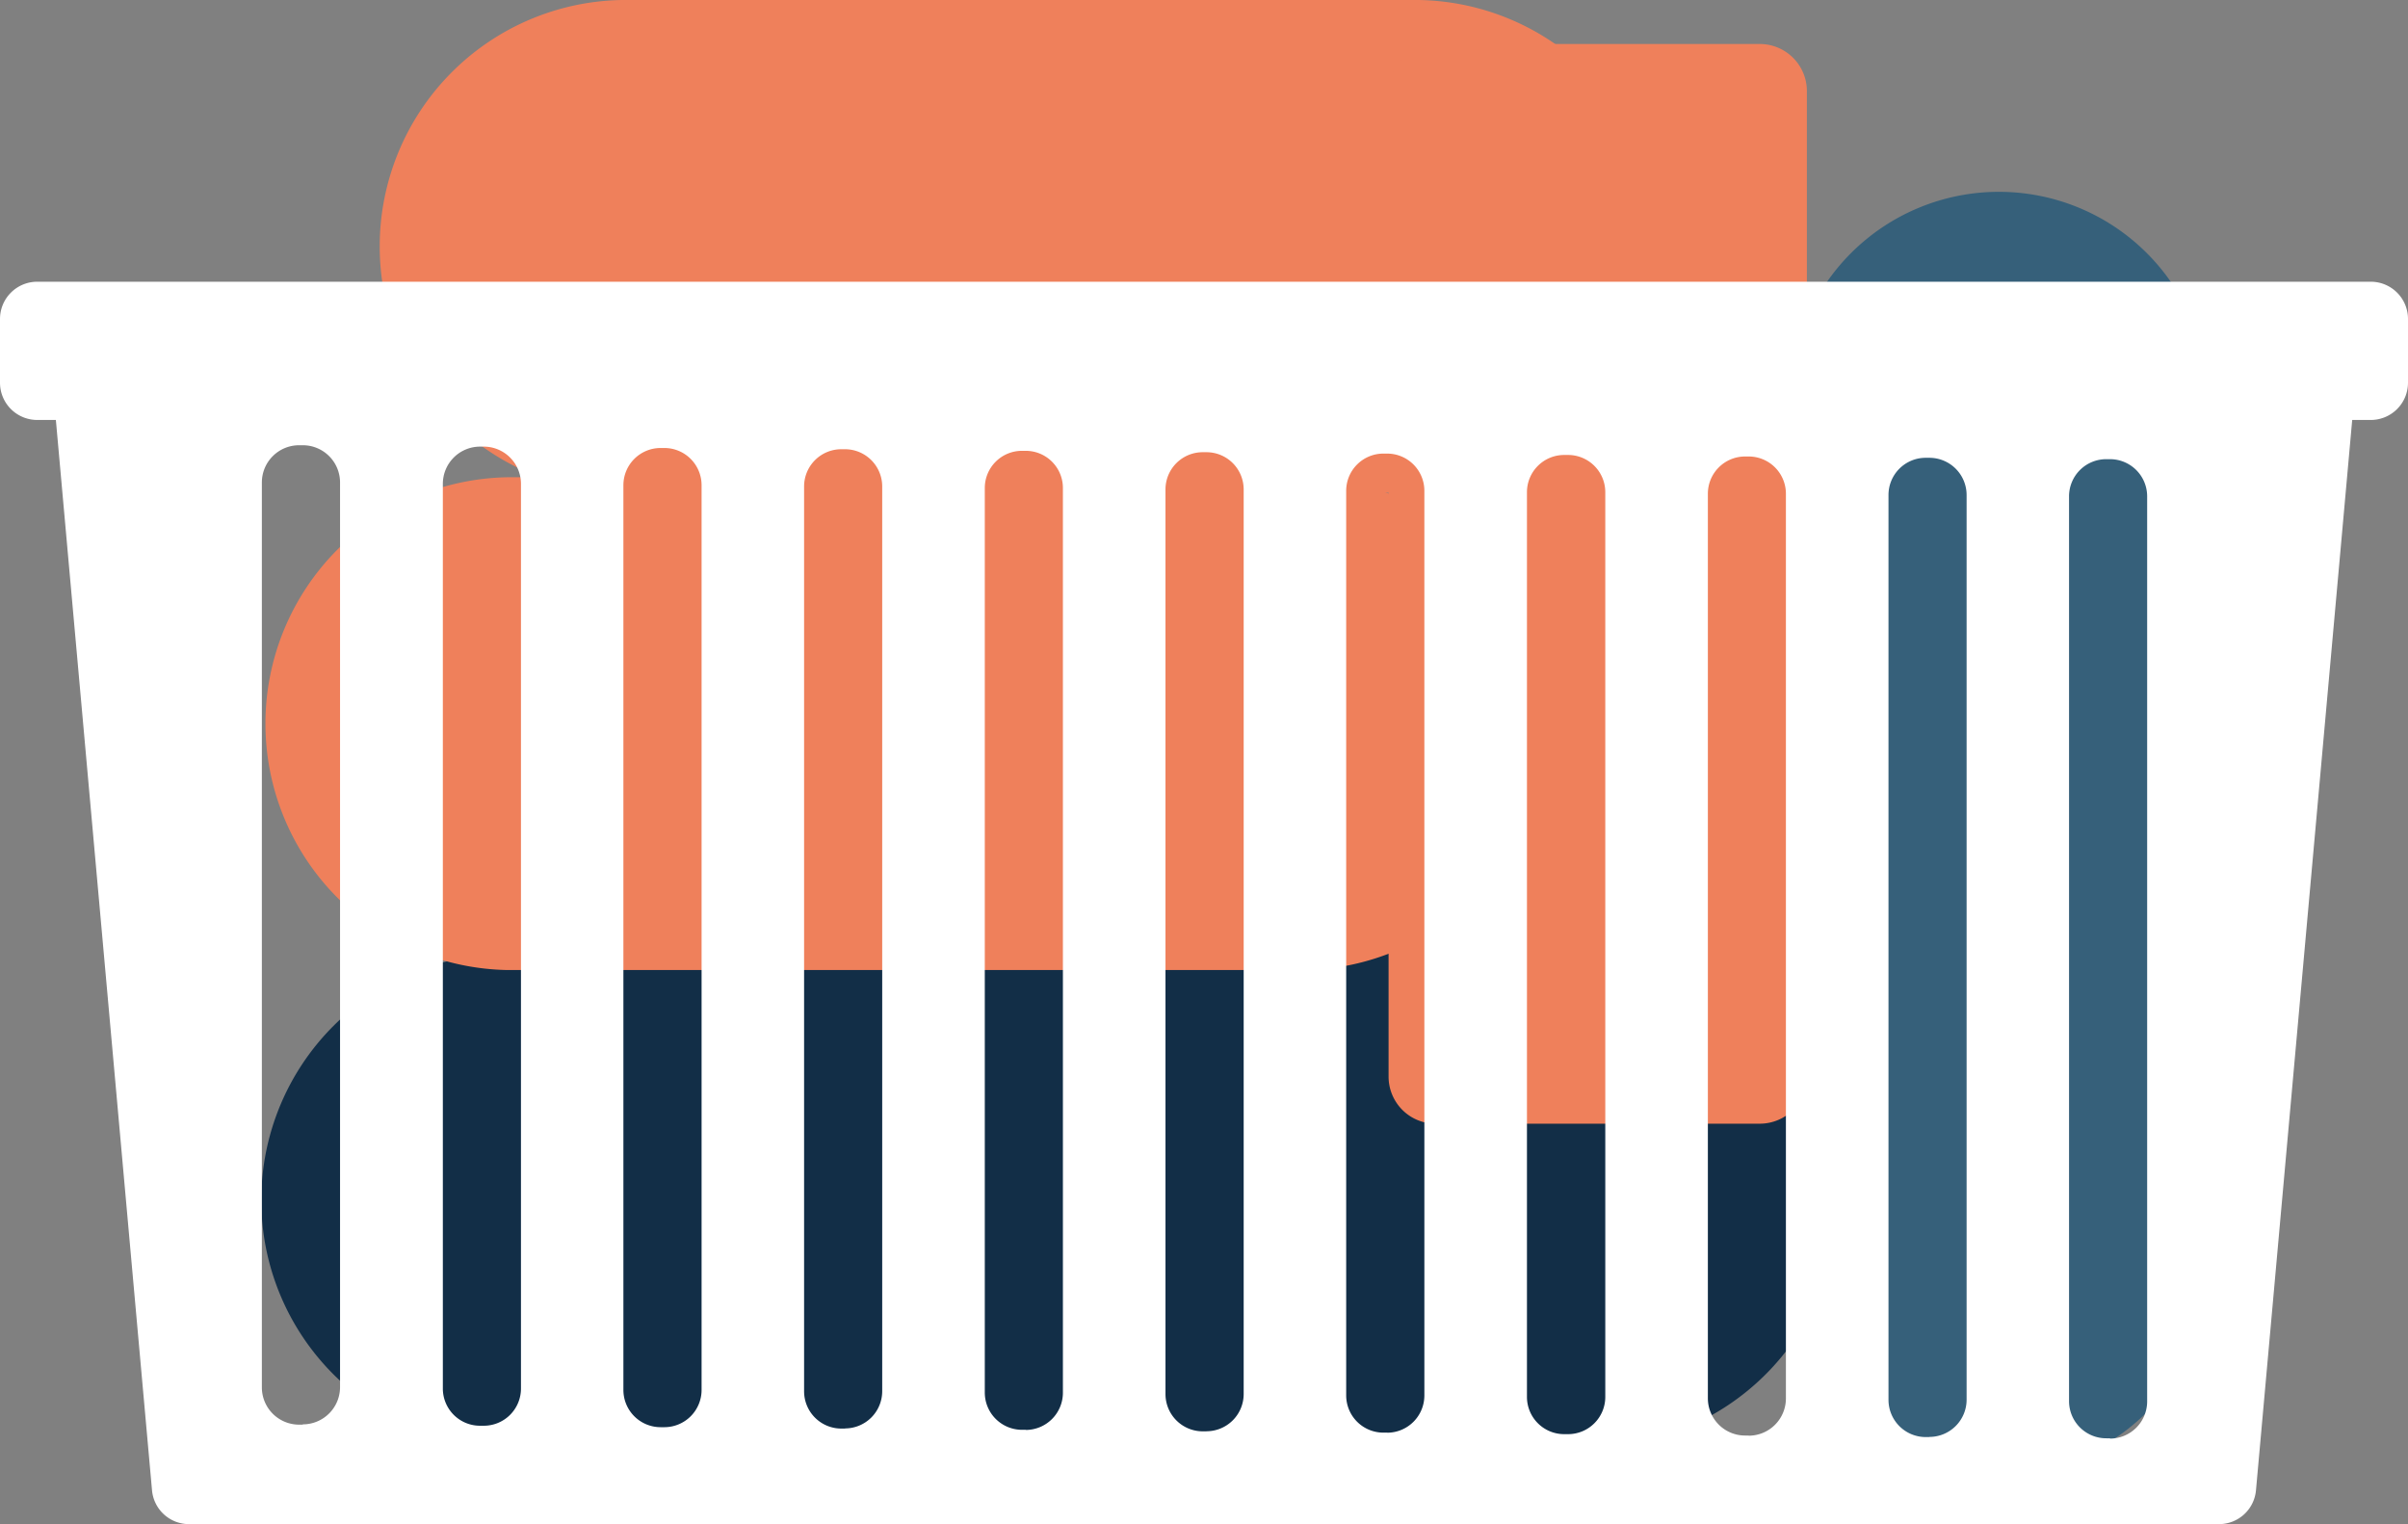
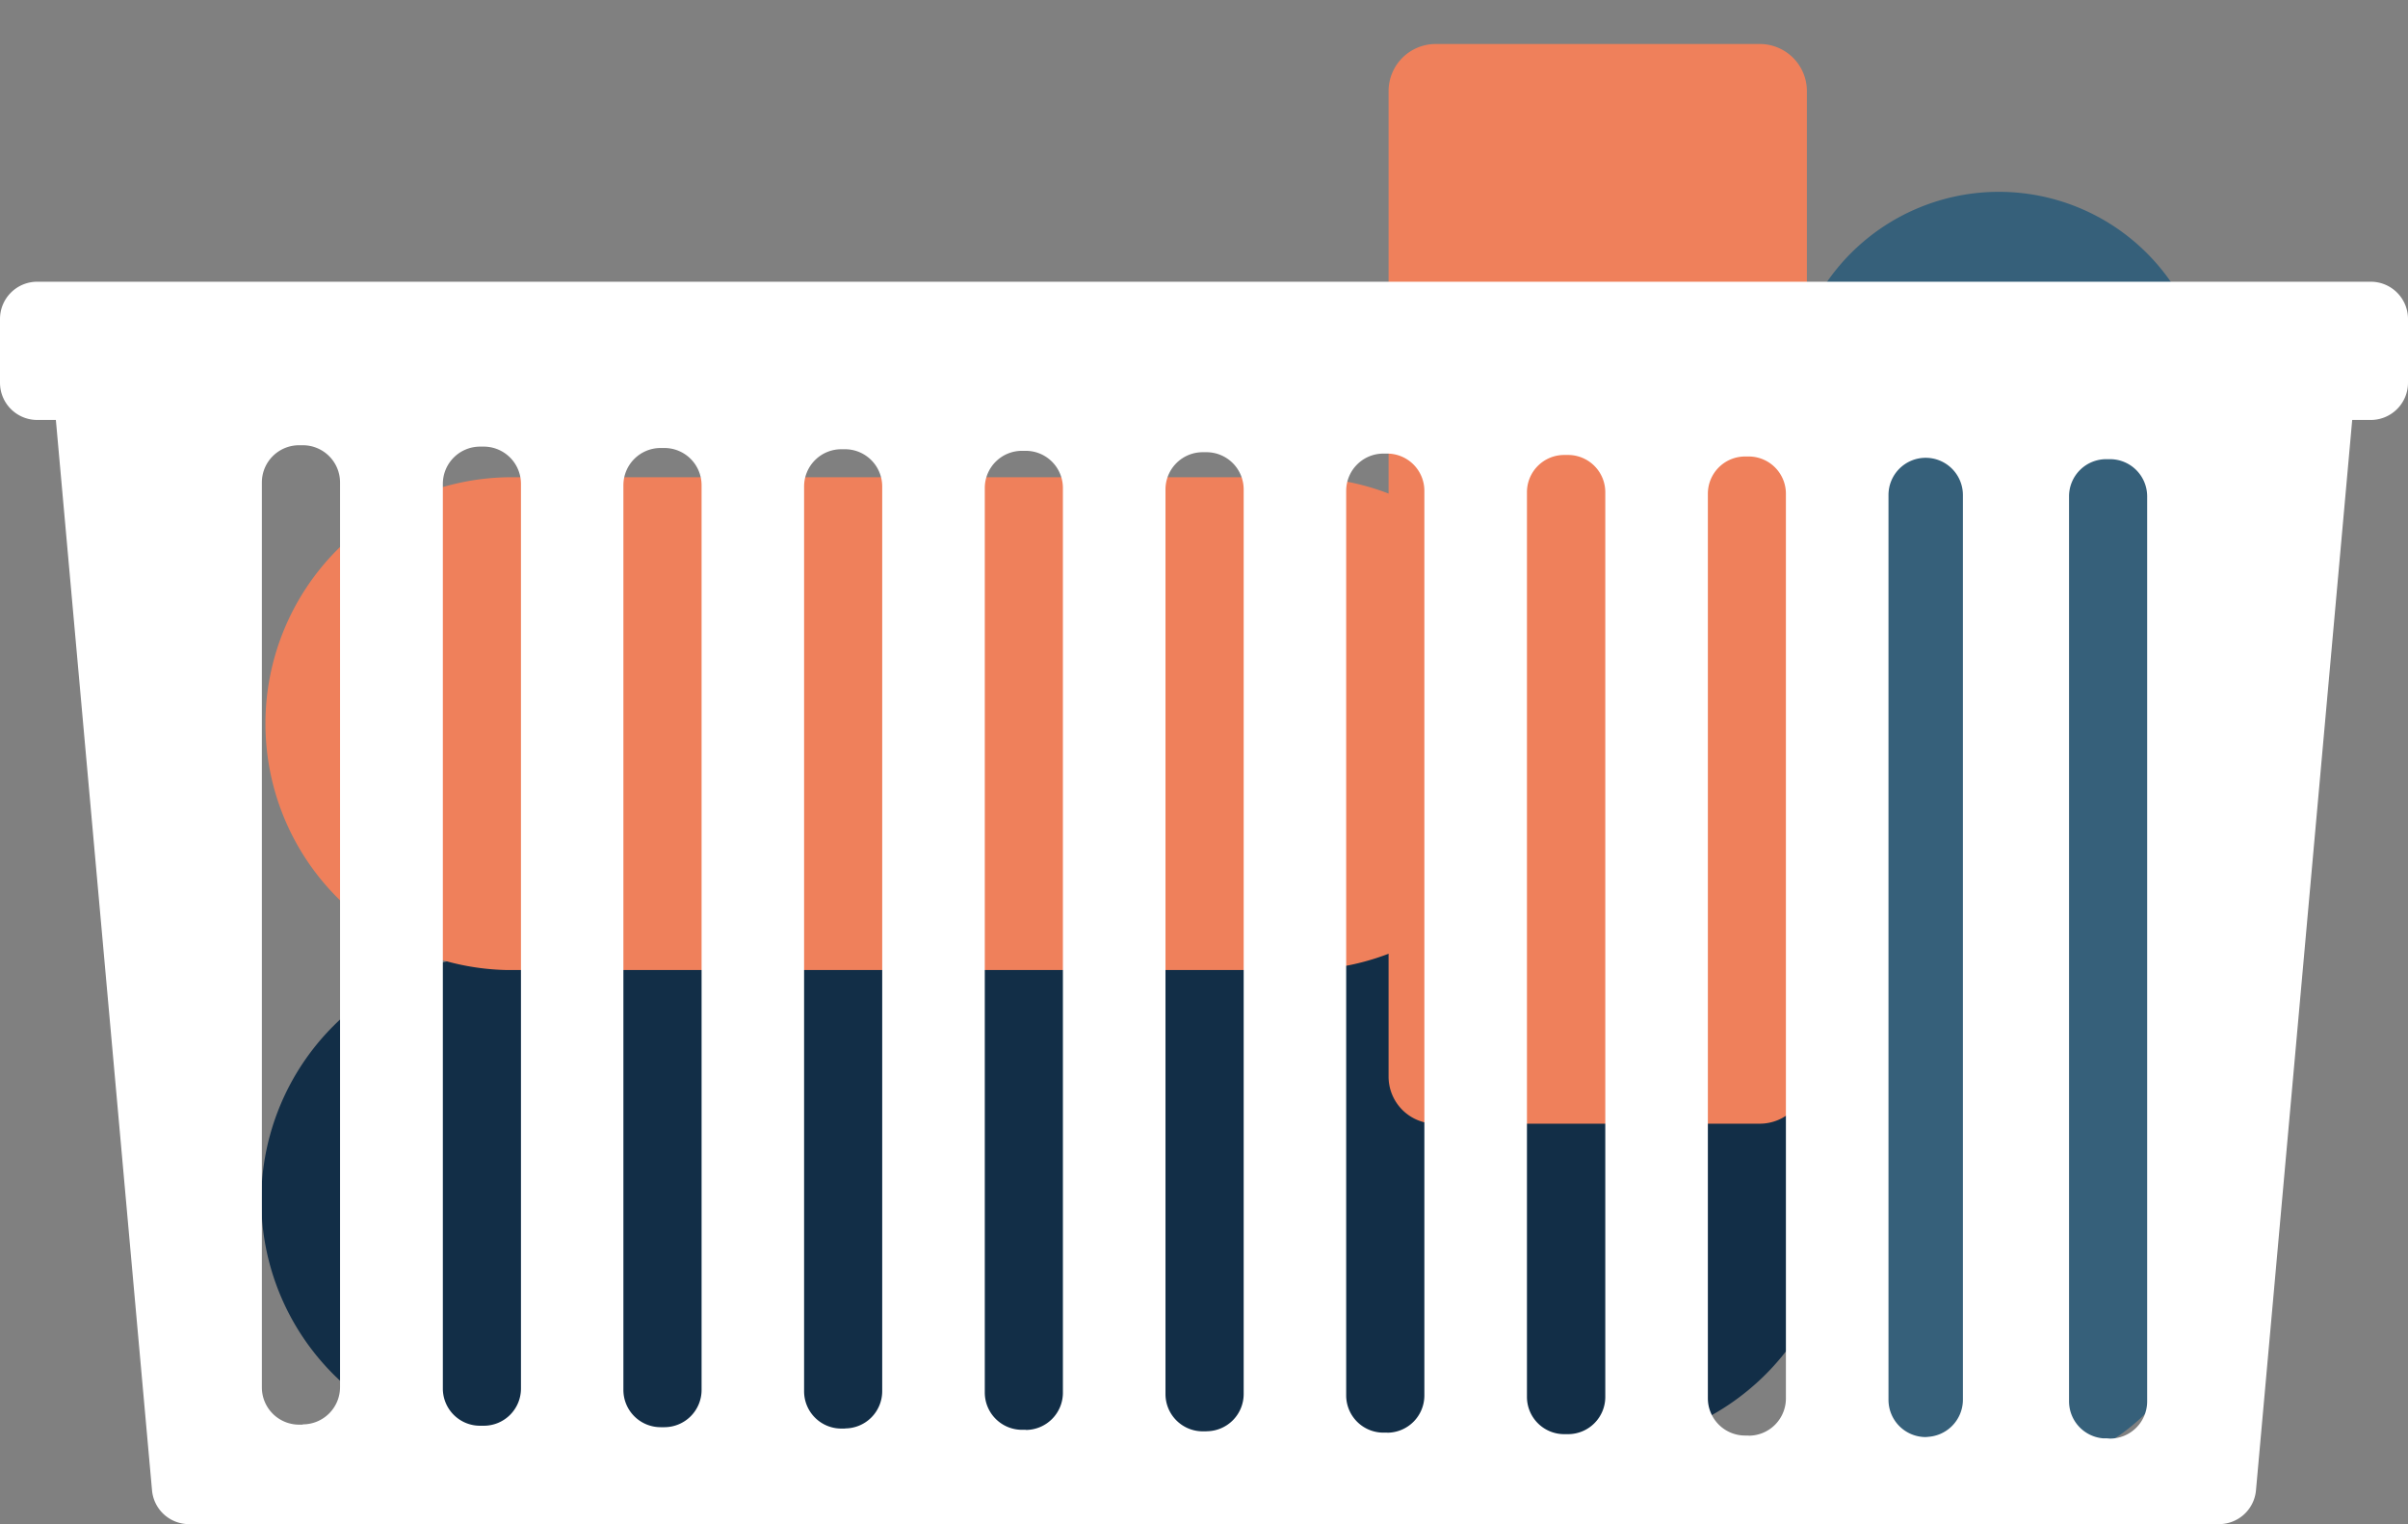
<svg xmlns="http://www.w3.org/2000/svg" viewBox="0 0 331.69 209.91">
  <rect x="0" y="0" width="331.69" height="209.91" fill="#808080" stroke="none" />
  <defs>
    <style>.cls-1{fill:#122e47;}.cls-2{fill:#ef805b;}.cls-3{fill:#36607a;}.cls-4{fill:#fff;}</style>
  </defs>
  <g id="Calque_2" data-name="Calque 2">
    <g id="Forme1">
      <g id="Corbeille-Linge">
        <path class="cls-1" d="M219.22,199.22H69.92a33.93,33.93,0,0,1,0-67.86h149.3a33.93,33.93,0,0,1,0,67.86" />
        <path class="cls-2" d="M179.7,133.6H69.92a33.94,33.94,0,0,1,0-67.87H179.7a33.94,33.94,0,0,1,0,67.87" />
-         <path class="cls-2" d="M195.44,67.87H85.66A33.94,33.94,0,0,1,85.66,0H195.44a33.94,33.94,0,0,1,0,67.87" />
        <path class="cls-3" d="M246.53,174.13V55.23a28.81,28.81,0,1,1,57.62,0v118.9a28.81,28.81,0,1,1-57.62,0" />
        <path class="cls-2" d="M191.27,148.28V12.55a6.49,6.49,0,0,1,6.48-6.49h44.66a6.49,6.49,0,0,1,6.48,6.49V148.28a6.48,6.48,0,0,1-6.48,6.48H197.75a6.48,6.48,0,0,1-6.48-6.48" />
        <path class="cls-4" d="M326.56,38.8H5.13A5.13,5.13,0,0,0,0,43.93v8.78a5.13,5.13,0,0,0,5.13,5.13H326.56a5.13,5.13,0,0,0,5.13-5.13V43.93a5.13,5.13,0,0,0-5.13-5.13" />
-         <path class="cls-4" d="M7.31,53.55l13.63,151.7a5.11,5.11,0,0,0,5.1,4.66H305.65a5.11,5.11,0,0,0,5.1-4.66l13.64-151.7A5.14,5.14,0,0,0,319.28,48H12.42a5.14,5.14,0,0,0-5.11,5.59m34.4,142.62H41.2a5.13,5.13,0,0,1-5.13-5.12V66.45a5.13,5.13,0,0,1,5.13-5.13h.51a5.13,5.13,0,0,1,5.13,5.13v124.6a5.13,5.13,0,0,1-5.13,5.12m24.9.19H66.1A5.12,5.12,0,0,1,61,191.24V66.64a5.13,5.13,0,0,1,5.13-5.13h.51a5.13,5.13,0,0,1,5.12,5.13v124.6a5.12,5.12,0,0,1-5.12,5.12m24.89.2H91a5.13,5.13,0,0,1-5.13-5.13V66.83A5.13,5.13,0,0,1,91,61.7h.51a5.13,5.13,0,0,1,5.13,5.13v124.6a5.13,5.13,0,0,1-5.13,5.13m24.89.19h-.51a5.13,5.13,0,0,1-5.13-5.13V67a5.13,5.13,0,0,1,5.13-5.13h.51A5.13,5.13,0,0,1,121.52,67v124.6a5.13,5.13,0,0,1-5.13,5.13m24.9.19h-.51a5.13,5.13,0,0,1-5.13-5.13V67.21a5.12,5.12,0,0,1,5.13-5.12h.51a5.12,5.12,0,0,1,5.12,5.12v124.6a5.13,5.13,0,0,1-5.12,5.13m24.89.19h-.51a5.13,5.13,0,0,1-5.13-5.12V67.4a5.13,5.13,0,0,1,5.13-5.12h.51a5.13,5.13,0,0,1,5.13,5.12V192a5.13,5.13,0,0,1-5.13,5.12m24.89.19h-.51a5.13,5.13,0,0,1-5.13-5.12V67.6a5.13,5.13,0,0,1,5.13-5.13h.51a5.13,5.13,0,0,1,5.13,5.13V192.2a5.13,5.13,0,0,1-5.13,5.12m24.9.2h-.51a5.13,5.13,0,0,1-5.13-5.13V67.79a5.13,5.13,0,0,1,5.13-5.13H216a5.13,5.13,0,0,1,5.12,5.13v124.6a5.13,5.13,0,0,1-5.12,5.13m24.89.19h-.51a5.13,5.13,0,0,1-5.13-5.13V68a5.13,5.13,0,0,1,5.13-5.13h.51A5.13,5.13,0,0,1,246,68v124.6a5.13,5.13,0,0,1-5.13,5.13m24.89.19h-.51a5.13,5.13,0,0,1-5.12-5.13V68.17a5.12,5.12,0,0,1,5.12-5.12h.51a5.13,5.13,0,0,1,5.13,5.12v124.6a5.13,5.13,0,0,1-5.13,5.13m24.9.19h-.51A5.12,5.12,0,0,1,285,193V68.37a5.12,5.12,0,0,1,5.13-5.13h.51a5.12,5.12,0,0,1,5.12,5.13V193a5.12,5.12,0,0,1-5.12,5.13" />
+         <path class="cls-4" d="M7.31,53.55l13.63,151.7a5.11,5.11,0,0,0,5.1,4.66H305.65a5.11,5.11,0,0,0,5.1-4.66l13.64-151.7A5.14,5.14,0,0,0,319.28,48H12.42a5.14,5.14,0,0,0-5.11,5.59m34.4,142.62H41.2a5.13,5.13,0,0,1-5.13-5.12V66.45a5.13,5.13,0,0,1,5.13-5.13h.51a5.13,5.13,0,0,1,5.13,5.13v124.6a5.13,5.13,0,0,1-5.13,5.12m24.9.19H66.1A5.12,5.12,0,0,1,61,191.24V66.64a5.13,5.13,0,0,1,5.13-5.13h.51a5.13,5.13,0,0,1,5.12,5.13v124.6a5.12,5.12,0,0,1-5.12,5.12m24.89.2H91a5.13,5.13,0,0,1-5.13-5.13V66.83A5.13,5.13,0,0,1,91,61.7h.51a5.13,5.13,0,0,1,5.13,5.13v124.6a5.13,5.13,0,0,1-5.13,5.13m24.89.19h-.51a5.13,5.13,0,0,1-5.13-5.13V67a5.13,5.13,0,0,1,5.13-5.13h.51A5.13,5.13,0,0,1,121.52,67v124.6a5.13,5.13,0,0,1-5.13,5.13m24.9.19h-.51a5.13,5.13,0,0,1-5.13-5.13V67.21a5.12,5.12,0,0,1,5.13-5.12h.51a5.12,5.12,0,0,1,5.12,5.12v124.6a5.13,5.13,0,0,1-5.12,5.13m24.89.19h-.51a5.13,5.13,0,0,1-5.13-5.12V67.4a5.13,5.13,0,0,1,5.13-5.12h.51a5.13,5.13,0,0,1,5.13,5.12V192a5.13,5.13,0,0,1-5.13,5.12m24.89.19h-.51a5.13,5.13,0,0,1-5.13-5.12V67.6a5.13,5.13,0,0,1,5.13-5.13h.51a5.13,5.13,0,0,1,5.13,5.13V192.2a5.13,5.13,0,0,1-5.13,5.12m24.9.2h-.51a5.13,5.13,0,0,1-5.13-5.13V67.79a5.13,5.13,0,0,1,5.13-5.13H216a5.13,5.13,0,0,1,5.12,5.13v124.6a5.13,5.13,0,0,1-5.12,5.13m24.89.19h-.51a5.13,5.13,0,0,1-5.13-5.13V68a5.13,5.13,0,0,1,5.13-5.13h.51A5.13,5.13,0,0,1,246,68v124.6a5.13,5.13,0,0,1-5.13,5.13m24.89.19h-.51a5.13,5.13,0,0,1-5.12-5.13V68.17a5.12,5.12,0,0,1,5.12-5.12a5.13,5.13,0,0,1,5.13,5.12v124.6a5.13,5.13,0,0,1-5.13,5.13m24.9.19h-.51A5.12,5.12,0,0,1,285,193V68.37a5.12,5.12,0,0,1,5.13-5.13h.51a5.12,5.12,0,0,1,5.12,5.13V193a5.12,5.12,0,0,1-5.12,5.13" />
      </g>
    </g>
  </g>
</svg>